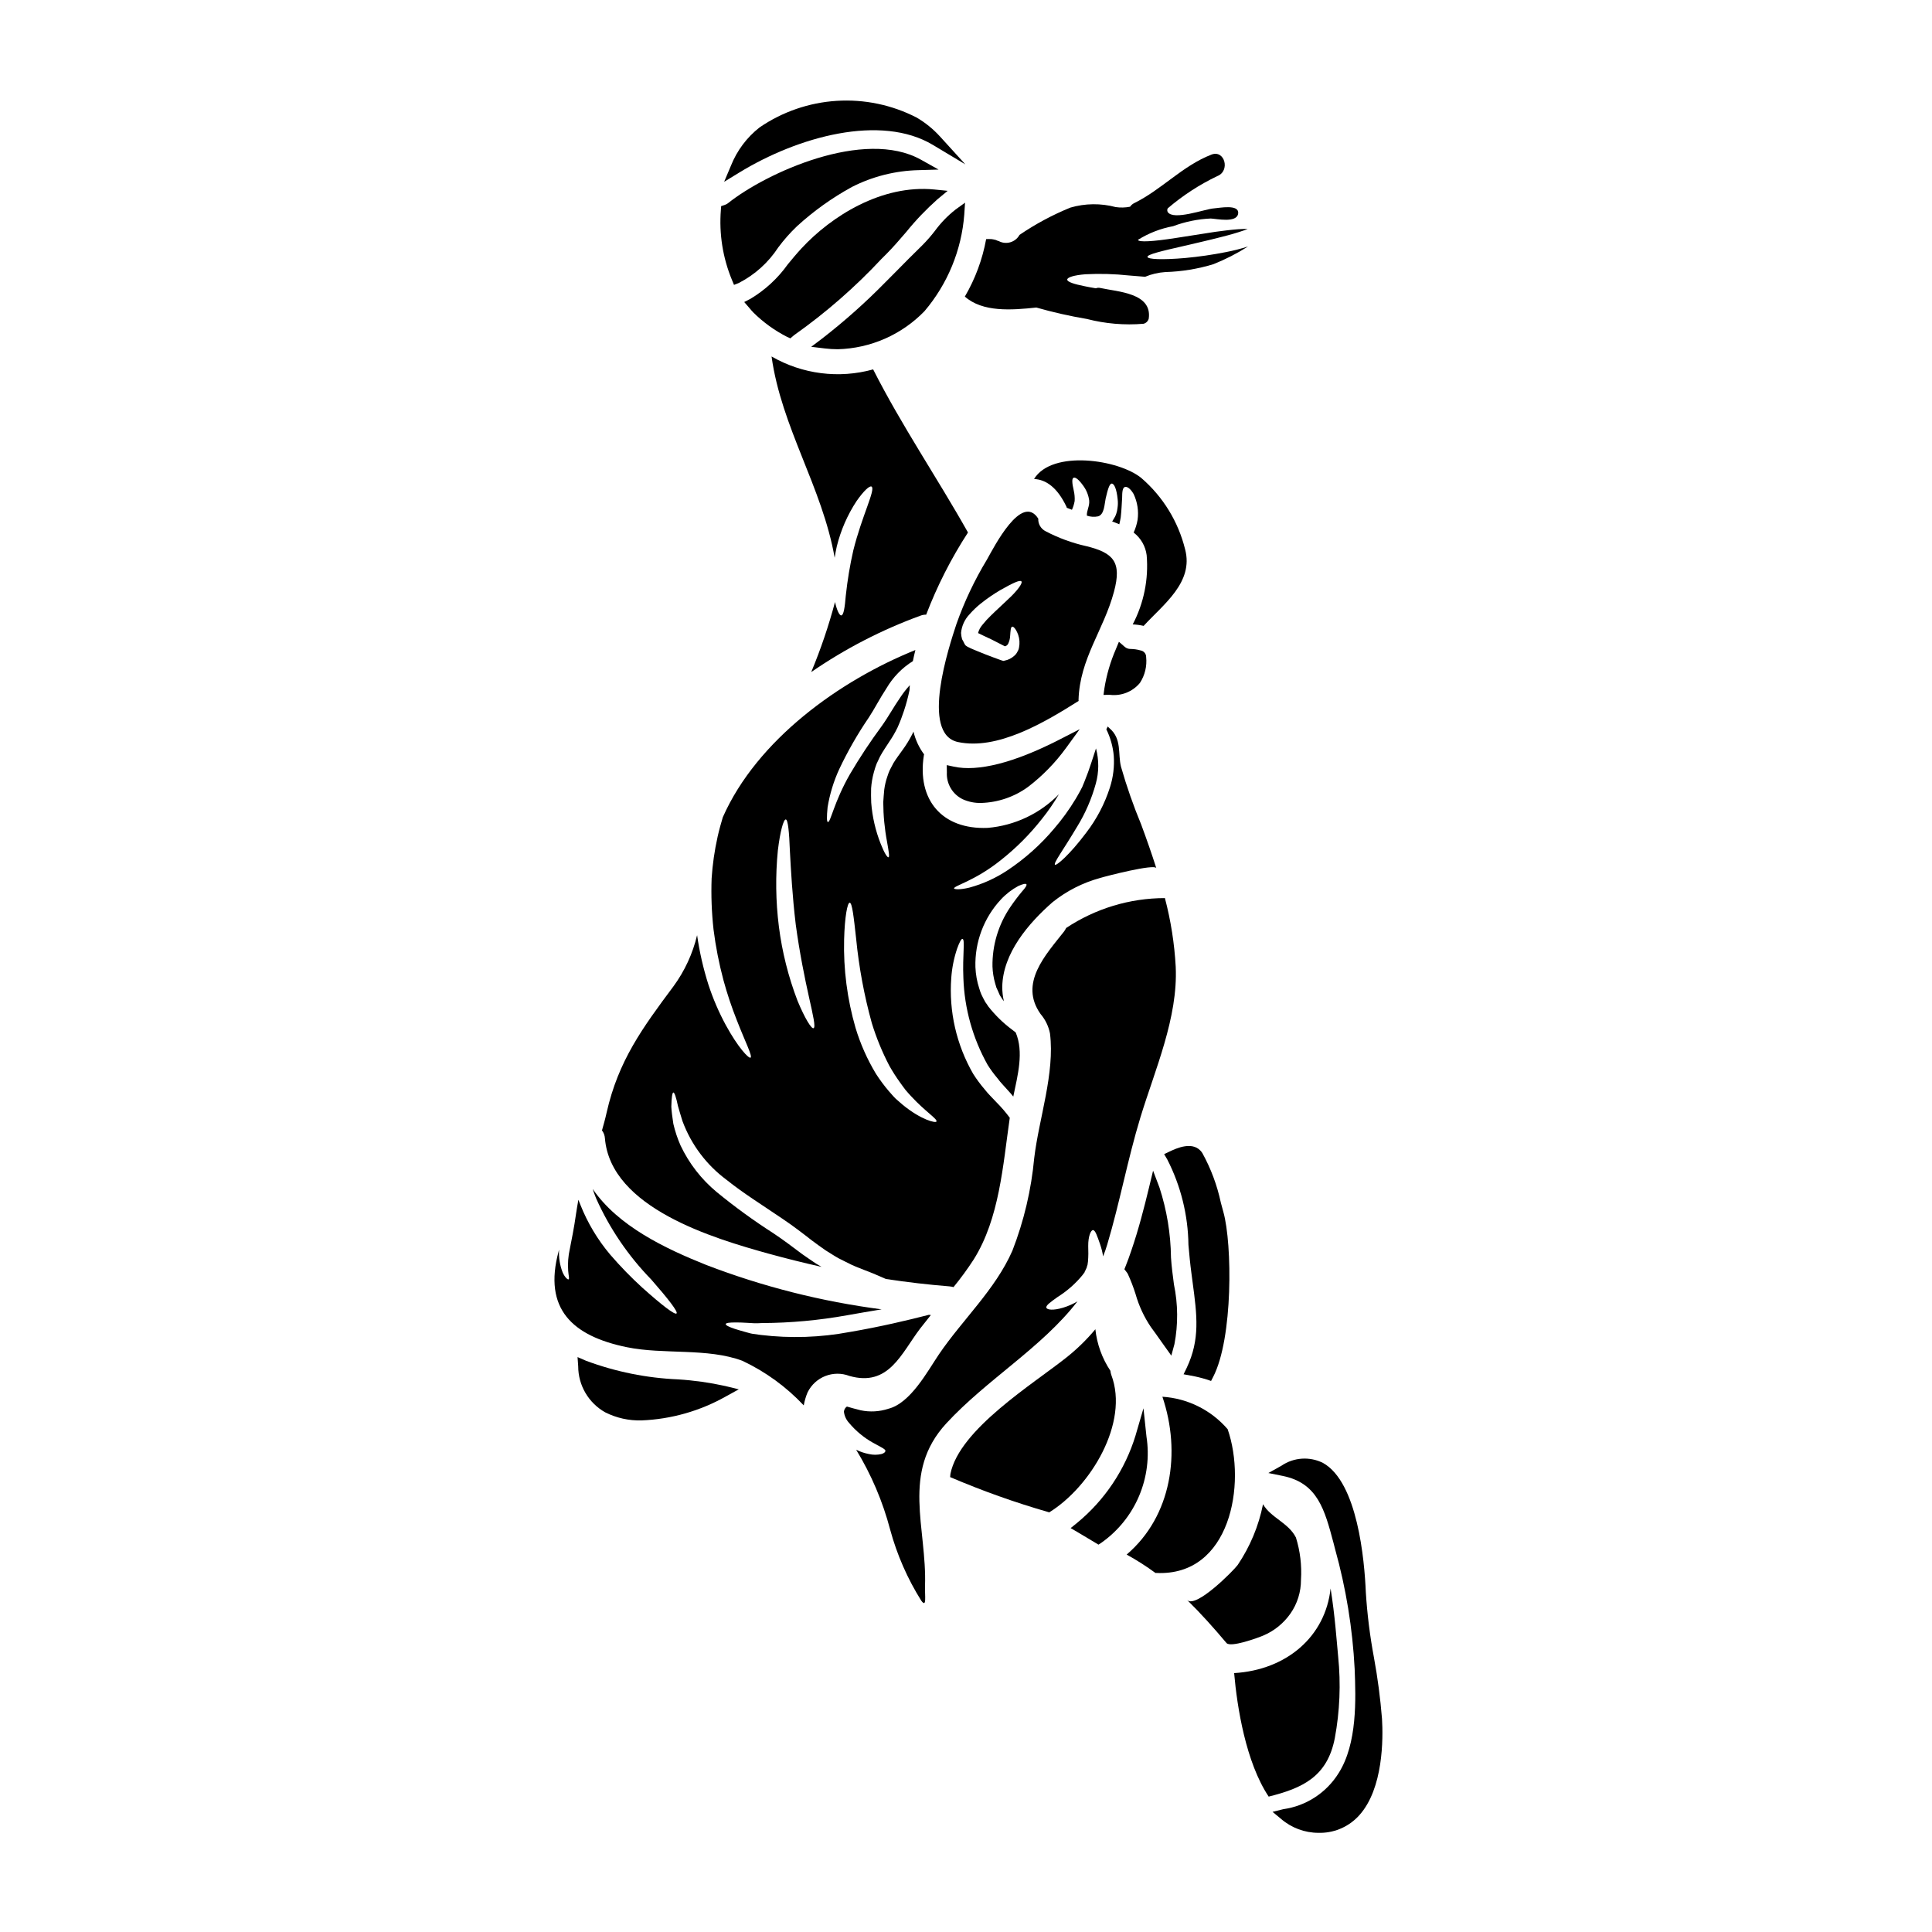
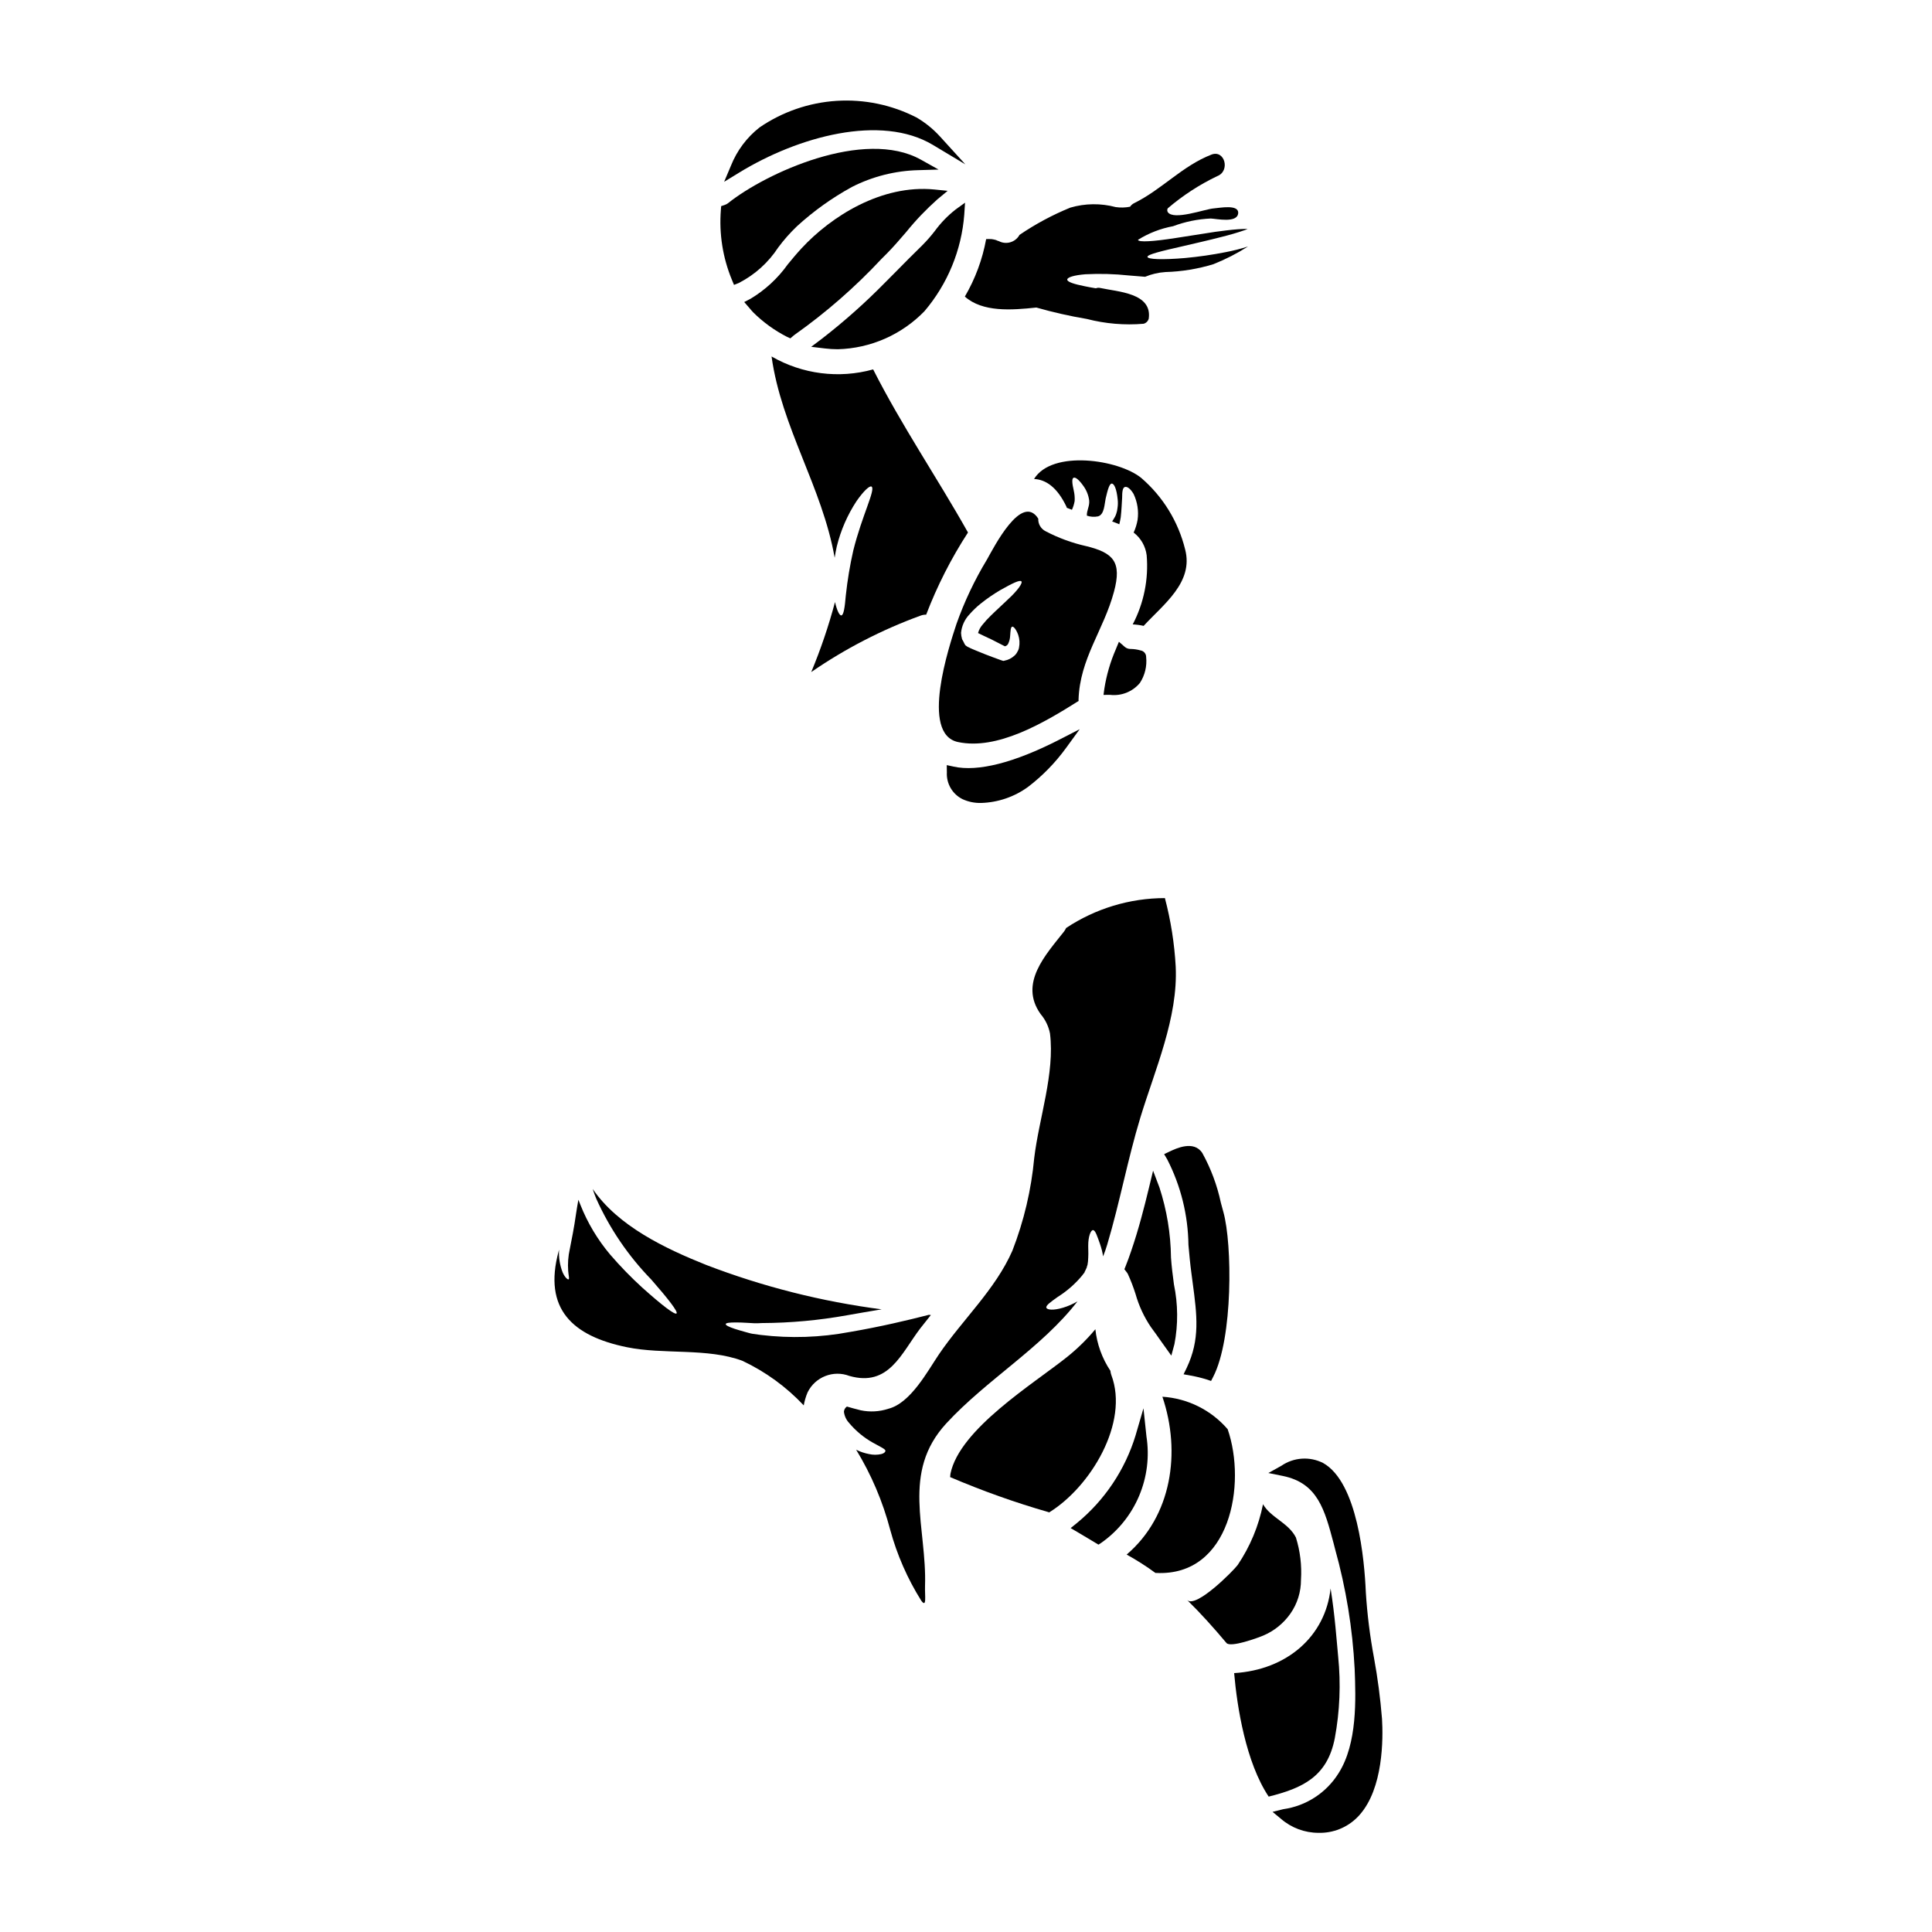
<svg xmlns="http://www.w3.org/2000/svg" fill="#000000" width="800px" height="800px" version="1.1" viewBox="144 144 512 512">
  <g>
    <path d="m446.09 324.98c1.324-2.027 1.906-4.449 1.652-6.859 0.012-0.863-0.609-1.605-1.461-1.746-0.867-0.254-1.766-0.387-2.672-0.395-0.559 0.008-1.105-0.184-1.531-0.547l-1.555-1.355-0.789 1.91h0.004c-1.465 3.348-2.492 6.867-3.066 10.473l-0.23 1.695 1.707-0.02-0.004 0.004c3.016 0.367 6.008-0.824 7.945-3.16z" />
    <path d="m458.07 289.59c-1.809-7.348-5.859-13.949-11.586-18.895-5.949-4.914-23.66-7.574-28.449 0.242 3.148 0.156 6.156 2.219 8.594 7.359 0.027 0.078 0.051 0.184 0.078 0.27 0.457 0.184 0.91 0.348 1.367 0.535h-0.004c0.344-0.742 0.586-1.527 0.723-2.332 0.055-0.934-0.027-1.871-0.242-2.781-0.426-1.848-0.559-3.148-0.051-3.375 0.508-0.223 1.445 0.508 2.648 2.223 0.809 1.133 1.324 2.449 1.5 3.828 0.133 1.5-0.695 2.621-0.617 3.988 0.953 0.328 1.98 0.395 2.969 0.188 1.688-0.484 1.688-3.293 2.008-4.723 0.535-2.301 0.992-3.988 1.633-3.961s1.281 1.445 1.551 4.172c0.09 0.777 0.074 1.559-0.051 2.332-0.047 0.5-0.156 0.996-0.32 1.473-0.168 0.523-0.414 1.02-0.727 1.469l-0.156 0.27-0.082 0.133-0.051 0.078c0 0.027-0.082 0.105-0.082 0.105 0.641 0.238 1.285 0.484 1.902 0.75 0.133-0.59 0.27-1.152 0.375-1.824 0.238-2.008 0.27-3.852 0.375-5.191 0-1.523 0.109-2.676 0.723-2.863 0.613-0.184 1.473 0.426 2.332 1.875l-0.004 0.008c1.004 2.121 1.367 4.496 1.043 6.824-0.203 1.164-0.551 2.297-1.043 3.367 1.902 1.457 3.144 3.617 3.449 5.996 0.543 6.34-0.738 12.703-3.695 18.34 0.973 0.047 1.941 0.18 2.894 0.395 5.242-5.715 13.297-11.523 10.996-20.273z" />
    <path d="m338.52 219.5 1.336-0.539h-0.004c4.215-2.172 7.789-5.402 10.379-9.371 1.504-2.027 3.176-3.922 5.004-5.66 4.41-4.023 9.285-7.508 14.523-10.379 5.473-2.789 11.504-4.309 17.645-4.457l5.332-0.156-4.656-2.606c-15.051-8.438-41.125 3.519-51.109 11.488h0.004c-0.277 0.223-0.594 0.391-0.93 0.496l-0.93 0.312-0.074 0.977c-0.508 6.336 0.496 12.699 2.93 18.574z" />
    <path d="m356.45 209.77c-1.32 1.426-2.531 2.883-3.715 4.328v0.004c-2.621 3.668-5.973 6.762-9.84 9.078l-1.668 0.863 1.551 1.793c0.266 0.324 0.539 0.648 0.828 0.938h-0.004c2.625 2.609 5.641 4.793 8.934 6.477l0.914 0.418 0.746-0.637v-0.004c0.121-0.113 0.254-0.219 0.395-0.312 8.32-5.891 16.02-12.613 22.977-20.066l1.371-1.371c1.766-1.777 3.523-3.82 5.219-5.793 2.512-3.109 5.277-6.004 8.266-8.66l2.719-2.254-3.516-0.352c-14.012-1.383-27.359 7.125-35.176 15.551z" />
    <path d="m391.24 182.41 8.586 5.148-6.731-7.402h-0.004c-1.801-1.98-3.894-3.676-6.211-5.023-6.527-3.348-13.836-4.871-21.156-4.406-7.324 0.465-14.383 2.898-20.434 7.043-3.387 2.656-6.004 6.16-7.59 10.16l-1.793 4.246 3.938-2.406c15.68-9.613 37.633-15.617 51.395-7.359z" />
    <path d="m388.37 209.05c-2.387 2.332-4.746 4.699-7.086 7.086l-2.699 2.711c-5.219 5.324-10.793 10.285-16.684 14.855l-2.922 2.203 3.637 0.438c1.133 0.137 2.277 0.207 3.418 0.207 8.668-0.23 16.898-3.84 22.941-10.059 6.148-7.219 9.848-16.199 10.57-25.652l0.203-3.129-2.543 1.84c-2.059 1.617-3.891 3.512-5.438 5.625-1.047 1.367-2.184 2.66-3.398 3.875z" />
    <path d="m418.64 225.5c4.398 1.254 8.867 2.266 13.383 3.027 4.902 1.266 9.984 1.699 15.035 1.273 0.672-0.172 1.199-0.699 1.371-1.371 0.945-6.809-8.184-7.086-12.91-8.125-0.367-0.078-0.75-0.043-1.102 0.098-1.051-0.172-2.051-0.352-2.906-0.535-2.832-0.559-4.684-1.148-4.684-1.766 0-0.617 1.852-1.18 4.816-1.418h0.004c3.848-0.199 7.703-0.09 11.535 0.32 1.473 0.105 2.891 0.238 4.281 0.348h0.004c1.711-0.711 3.527-1.137 5.379-1.254 4.32-0.121 8.605-0.824 12.738-2.09 3.191-1.273 6.254-2.84 9.152-4.684-1.934 0.617-3.906 1.117-5.902 1.496-3.539 0.703-7.113 1.219-10.707 1.551-6.129 0.535-9.98 0.352-10.035-0.293-0.055-0.641 3.641-1.527 9.527-2.867 2.945-0.695 6.449-1.473 10.277-2.465 1.926-0.48 3.91-1.043 5.832-1.711v0.004c0.312-0.105 0.613-0.23 0.91-0.371-0.789 0-1.629 0.027-2.488 0.082-2.086 0.156-4.121 0.426-6.102 0.691-3.938 0.617-7.477 1.18-10.465 1.633-5.996 0.938-9.902 1.18-10.008 0.484 2.848-1.777 6.008-3.004 9.312-3.613 3.199-1.199 6.57-1.887 9.984-2.035 1.574 0.078 6.902 1.254 7.25-1.312 0.348-2.566-4.977-1.473-6.477-1.367-2.273 0.16-10.652 3.289-12.18 0.965l0.004 0.004c-0.18-0.305-0.18-0.684 0-0.988 3.984-3.41 8.395-6.281 13.129-8.539 3.504-1.363 1.969-7.086-1.574-5.691-7.68 2.984-13.145 9.262-20.469 12.863-0.434 0.215-0.805 0.539-1.07 0.941-1.254 0.25-2.543 0.281-3.809 0.098-3.941-1.051-8.098-1.004-12.016 0.137-4.746 1.938-9.273 4.367-13.512 7.254-0.027 0.027-0.027 0.078-0.055 0.133-1.117 1.84-3.473 2.496-5.383 1.5-0.027-0.027-0.078-0.027-0.105-0.055-0.027-0.027 0.078 0.027 0.078 0.055-0.254-0.078-0.504-0.176-0.746-0.297-0.371-0.105-0.746-0.184-1.125-0.238-0.285 0.004-0.57-0.004-0.855-0.027-0.215 0-0.43 0.027-0.617 0.027-0.977 5.367-2.887 10.52-5.644 15.227 4.723 4.184 12.383 3.602 18.941 2.902z" />
    <path d="m368.15 301.77c-0.27 3.184-0.562 5.269-1.203 5.324-0.48 0.027-1.148-1.285-1.66-3.543l-0.004 0.004c-1.676 6.316-3.781 12.512-6.297 18.547 8.988-6.195 18.73-11.223 28.984-14.957 0.473-0.18 0.973-0.262 1.473-0.246 2.918-7.629 6.629-14.93 11.082-21.781-8.164-14.531-17.586-28.316-25.133-43.227v0.004c-9.07 2.516-18.77 1.281-26.922-3.426 2.621 18.84 13.434 34.605 16.723 53.34 0.16-0.992 0.324-1.969 0.562-3 1.051-4.269 2.82-8.328 5.231-12.004 1.926-2.754 3.481-4.176 3.988-3.852 1.121 0.746-2.57 7.762-4.844 16.926v-0.004c-0.891 3.926-1.551 7.894-1.98 11.895z" />
    <path d="m457.66 508.2 1.895 0.348c1.422 0.25 2.832 0.594 4.211 1.023l1.18 0.395 0.57-1.105c5.277-10.234 5.051-35.195 2.703-43.625l-0.691-2.551v-0.004c-0.977-4.578-2.625-8.988-4.883-13.086-2.246-3.543-7.086-1.18-8.684-0.43l-1.453 0.695 0.82 1.387c3.598 7.016 5.519 14.773 5.621 22.66 0.219 2.457 0.441 4.953 0.789 7.5l0.316 2.41c1.18 8.785 2 15.133-1.551 22.652z" />
    <path d="m396.73 347.16-1.828-0.395 0.027 1.875h0.004c-0.18 3.012 1.469 5.836 4.18 7.16 1.523 0.691 3.184 1.031 4.856 0.992 4.504-0.125 8.863-1.617 12.5-4.273 3.812-2.918 7.188-6.375 10.012-10.258l3.648-5.016-5.512 2.828c-11.852 6.062-21.473 8.512-27.887 7.086z" />
    <path d="m431.85 288.73c-3.734-0.836-7.344-2.16-10.734-3.934-1.262-0.625-2.035-1.941-1.965-3.348-4.387-6.902-11.699 7.477-13.621 10.891h-0.004c-3.258 5.387-5.957 11.09-8.055 17.023-1.902 5.781-9.688 29.125 0.395 31.285 10.359 2.195 22.59-4.953 31.984-10.891 0-0.078-0.027-0.16-0.027-0.27 0.32-10.973 6.664-18.469 9.391-28.66 2.141-7.949-0.164-10.328-7.363-12.098zm-28.266 23.223 1.098 0.535c0.75 0.352 1.473 0.695 2.168 1.02 1.23 0.613 2.383 1.203 3.453 1.766l0.004 0.004c0.367-0.078 0.68-0.316 0.855-0.648 0.316-0.652 0.5-1.359 0.535-2.086 0.105-1.395 0.133-2.332 0.535-2.465 0.32-0.105 1.016 0.562 1.605 2.168v0.004c0.363 1.078 0.438 2.231 0.215 3.344-0.066 0.402-0.211 0.785-0.43 1.125-0.195 0.414-0.477 0.781-0.828 1.07-0.719 0.66-1.609 1.105-2.57 1.285l-0.324 0.078-0.668-0.211c-1.254-0.457-2.648-0.965-4.094-1.527-0.723-0.293-1.473-0.613-2.246-0.91l-1.152-0.48-0.613-0.27-0.297-0.16-0.184-0.078-0.133-0.055-0.16-0.105-0.105-0.055-0.246-0.18c-0.051-0.055-0.27-0.16-0.27-0.297v0.004c0-0.02-0.008-0.039-0.023-0.055-0.055-0.078-0.109-0.184-0.215-0.348-0.035-0.066-0.062-0.141-0.082-0.211-0.168-0.27-0.32-0.547-0.453-0.832-0.156-0.539-0.246-1.098-0.27-1.66 0.172-1.836 0.953-3.562 2.223-4.898 0.891-1.02 1.867-1.961 2.918-2.809 1.684-1.355 3.461-2.578 5.324-3.668 3.184-1.789 5.059-2.699 5.512-2.297 0.453 0.402-0.965 2.434-3.59 4.84-1.281 1.258-2.863 2.648-4.469 4.231-0.812 0.777-1.574 1.605-2.273 2.488-0.527 0.609-0.914 1.332-1.125 2.113v0.055z" />
-     <path d="m323.74 509.55c-8.359-0.348-16.613-2.016-24.453-4.941l-2.231-0.969 0.172 2.43c0.004 5.059 2.734 9.719 7.141 12.203 2.988 1.508 6.309 2.246 9.656 2.148 7.883-0.316 15.574-2.516 22.438-6.406l3.324-1.832-3.684-0.898v0.004c-4.07-0.898-8.203-1.48-12.363-1.738z" />
    <path d="m447.82 524.65-0.789-7.438-2.094 7.184 0.004-0.004c-2.781 9.105-8.188 17.184-15.539 23.223l-1.668 1.348 1.852 1.082c1.234 0.715 2.449 1.449 3.648 2.176l1.871 1.125 0.789-0.508h-0.008c4.418-3.117 7.879-7.41 9.984-12.391 2.109-4.981 2.785-10.453 1.949-15.797z" />
    <path d="m438.51 508.38c-0.125-0.352-0.207-0.723-0.238-1.098-2.199-3.297-3.566-7.078-3.988-11.02-2.269 2.723-4.809 5.207-7.578 7.414-8.777 7.012-28.449 19.055-30.832 30.91-0.027 0.242-0.051 0.562-0.078 0.859 8.492 3.633 17.195 6.734 26.07 9.285l0.156 0.082c11.004-6.777 21.27-23.801 16.488-36.434z" />
    <path d="m469.34 522.75c-4.371-5.074-10.605-8.176-17.293-8.602 4.981 14.691 2.492 31.633-9.473 41.828 2.644 1.457 5.195 3.082 7.629 4.871h0.215c19.637 0.953 23.969-23.566 18.922-38.098z" />
    <path d="m510.24 599.44c-0.434-5.402-1.141-10.773-2.117-16.102-1.074-5.734-1.797-11.527-2.164-17.348-0.359-8.605-2.188-29.164-11.336-34.289-3.535-1.781-7.754-1.5-11.023 0.73l-3.469 1.934 3.891 0.789c9.168 1.898 11.02 8.906 13.383 17.781l0.395 1.547c2.902 10.387 4.648 21.066 5.199 31.84 0.301 7.871 0.75 19.723-4.269 27.602v0.004c-3.238 5.188-8.605 8.68-14.664 9.527l-2.824 0.707 2.242 1.859c2.758 2.383 6.281 3.695 9.926 3.699h0.688 0.004c3.887-0.086 7.562-1.781 10.145-4.688 6.359-7.086 6.316-20.262 5.996-25.594z" />
    <path d="m497.74 604.62c1.324-7.121 1.621-14.395 0.887-21.598-0.395-4.121-0.859-10.973-2.008-18.066-1.367 12.715-11.613 21.598-25.559 22.434 0.789 9.055 3.106 23.66 9.152 32.73 8.938-2.231 15.547-5.25 17.527-15.5z" />
    <path d="m485.94 571.67c1.859-2.641 2.848-5.793 2.832-9.023 0.242-3.777-0.211-7.57-1.336-11.184-1.969-3.91-6.691-5.269-8.723-8.832-1.145 5.766-3.43 11.242-6.719 16.113-1.18 1.574-11.051 11.559-13.383 9.285 3.586 3.508 6.988 7.305 10.41 11.375 1.07 1.312 8.43-1.395 9.77-1.969 2.875-1.219 5.352-3.215 7.148-5.766z" />
    <path d="m387.88 496.04c0.91-1.18 1.848-2.359 2.809-3.543-0.16-0.027-0.348-0.027-0.535-0.055-5.539 1.422-12.766 3.148-20.957 4.551l0.004-0.004c-7.762 1.465-15.707 1.73-23.551 0.789-0.75-0.105-1.473-0.184-2.168-0.297-0.695-0.109-1.258-0.32-1.824-0.453-1.148-0.324-2.113-0.59-2.918-0.859-1.605-0.535-2.461-0.965-2.41-1.281 0.055-0.316 1.023-0.426 2.668-0.426 0.859 0 1.875 0.027 3.051 0.105 0.59 0.027 1.203 0.082 1.875 0.109 0.668 0.027 1.34-0.027 2.062-0.055l-0.004 0.004c7.539-0.035 15.062-0.727 22.484-2.062 3.184-0.559 6.234-1.094 9.18-1.574h-0.004c-15.918-2.066-31.531-6.019-46.516-11.777-10.973-4.387-23.363-10.328-30.055-20.125 0.27 0.859 0.59 1.711 0.938 2.57 3.566 7.934 8.496 15.18 14.562 21.41 4.523 5.164 7.176 8.59 6.719 9.016-0.457 0.43-3.852-2.168-8.992-6.769v0.004c-3.039-2.769-5.906-5.719-8.59-8.832-3.328-3.945-5.992-8.398-7.894-13.195-0.188-0.43-0.352-0.887-0.535-1.34-0.238 1.312-0.457 2.621-0.641 3.852-0.484 3.481-1.152 6.769-1.633 9.207l-0.004 0.004c-0.426 1.895-0.57 3.844-0.426 5.781 0.105 1.34 0.375 2.086 0.105 2.246-0.156 0.133-0.938-0.395-1.574-1.848v0.004c-0.75-1.914-1.07-3.969-0.949-6.019-0.027 0.133-0.078 0.27-0.105 0.395-4.176 15.352 3.719 22.508 18.066 25.449 9.742 2.008 21.379 0.133 30.641 3.613 6.109 2.883 11.617 6.887 16.242 11.809 0.211-1.184 0.555-2.344 1.02-3.453 2.012-4.094 6.812-5.984 11.074-4.356 10.465 2.984 13.754-5.984 18.785-12.594z" />
-     <path d="m347.68 476.23c4.656 1.281 9.34 2.449 14.051 3.504-0.457-0.27-0.938-0.559-1.418-0.828-1.285-0.832-2.492-1.715-3.746-2.57-2.625-1.969-4.926-3.719-7.656-5.543l0.004 0.004c-5.215-3.344-10.227-6.988-15.012-10.918-4.051-3.367-7.312-7.578-9.559-12.336-0.812-1.848-1.449-3.762-1.902-5.727-0.27-1.766-0.48-3.32-0.535-4.527 0.055-2.363 0.242-3.719 0.535-3.769 0.293-0.051 0.75 1.281 1.23 3.613 0.297 1.148 0.75 2.461 1.203 4.016l0.004-0.004c2.305 6.211 6.371 11.613 11.699 15.547 4.254 3.426 9.445 6.664 14.879 10.355 2.676 1.793 5.434 3.91 7.684 5.676 1.227 0.883 2.434 1.82 3.637 2.621 1.18 0.723 2.301 1.473 3.453 2.113 1.23 0.59 2.387 1.23 3.543 1.766 1.156 0.535 2.363 0.965 3.481 1.422 1.926 0.719 3.824 1.551 5.512 2.297 5.644 0.859 11.301 1.516 16.965 1.969l-0.008 0.004c0.328 0.031 0.652 0.09 0.965 0.184 1.918-2.344 3.707-4.789 5.356-7.332 6.824-10.891 7.734-24.914 9.555-37.551-1.078-1.457-2.262-2.832-3.543-4.117-1.016-1.121-2.113-2.113-3.106-3.398-1.113-1.301-2.133-2.676-3.051-4.121-4.441-7.703-6.465-16.562-5.805-25.426 0.184-2.644 0.707-5.254 1.551-7.762 0.613-1.711 1.125-2.648 1.418-2.57 0.75 0.082-0.023 4.281 0.242 10.387 0.277 8.062 2.481 15.945 6.422 22.984 0.781 1.242 1.648 2.426 2.598 3.543 0.859 1.203 2.008 2.301 2.973 3.426 0.43 0.457 0.832 0.938 1.23 1.445 1.18-5.699 2.832-11.809 0.641-16.992-0.352-0.27-0.695-0.535-1.07-0.832-2.32-1.742-4.402-3.781-6.191-6.066-0.238-0.395-0.508-0.75-0.789-1.152l-0.562-1.043-0.535-1.098-0.082-0.238-0.027-0.078-0.078-0.16-0.109-0.324-0.211-0.668-0.004-0.004c-0.598-1.824-0.938-3.727-1.016-5.648-0.195-6.629 2.227-13.07 6.742-17.926 1.34-1.445 2.902-2.656 4.633-3.586 1.199-0.535 1.969-0.695 2.137-0.457 0.168 0.238-0.238 0.91-1.121 1.875v-0.004c-1.117 1.34-2.168 2.734-3.148 4.176-3.156 4.637-4.809 10.137-4.723 15.746 0.055 1.531 0.297 3.051 0.723 4.523l0.16 0.535 0.082 0.27 0.023 0.133c0.027 0.055 0.484 1.07 0.484 1.07l0.48 1.098 0.508 0.789c0.16 0.27 0.395 0.535 0.562 0.789v-0.004c-0.289-1.258-0.434-2.543-0.43-3.832 0.16-8.91 6.957-16.832 13.355-22.434 3.719-2.973 8.004-5.148 12.594-6.398 1.34-0.426 14.477-3.824 14.879-2.594-1.227-3.852-2.566-7.684-3.988-11.508h0.004c-2.086-5.023-3.883-10.16-5.379-15.391-0.859-3.453 0.293-7.359-3.055-10.195v0.004c-0.141-0.16-0.293-0.312-0.453-0.457-0.105 0.238-0.238 0.508-0.375 0.746h0.004c1.078 2.199 1.746 4.574 1.965 7.016 0.199 2.84-0.145 5.691-1.02 8.402-1.383 4.316-3.5 8.363-6.262 11.961-4.496 5.996-7.945 8.832-8.293 8.512-0.484-0.395 2.219-3.938 5.883-10.121l0.004 0.004c2.172-3.539 3.828-7.367 4.926-11.371 0.848-3.055 0.867-6.277 0.051-9.34-0.395 1.254-0.832 2.488-1.23 3.769-0.559 1.711-1.148 3.375-1.789 4.926l-0.484 1.18-0.105 0.27-0.16 0.32-0.078 0.133-0.297 0.59c-0.43 0.746-0.832 1.523-1.281 2.246h-0.004c-1.68 2.793-3.594 5.434-5.727 7.894-3.551 4.215-7.68 7.898-12.266 10.949-3.102 2.074-6.516 3.633-10.117 4.606-2.598 0.641-3.992 0.453-4.07 0.238-0.16-0.723 5.406-1.93 12.34-7.477 4.066-3.199 7.734-6.875 10.93-10.949 1.664-2.074 3.172-4.266 4.519-6.559-5.016 5.141-11.711 8.305-18.867 8.922-12.152 0.508-18.785-7.477-16.926-19.242 0.004-0.086 0.023-0.164 0.055-0.242-1.336-1.797-2.289-3.844-2.809-6.023-0.109 0.211-0.188 0.43-0.297 0.613v0.004c-0.758 1.508-1.645 2.949-2.648 4.309-0.965 1.367-1.605 2.168-2.363 3.402-0.324 0.641-0.668 1.254-0.992 1.898v-0.004c-0.238 0.531-0.441 1.078-0.613 1.633-0.391 1.121-0.668 2.277-0.828 3.453-0.105 1.18-0.215 2.301-0.27 3.402 0.016 3.535 0.355 7.066 1.016 10.543 0.43 2.488 0.695 3.961 0.375 4.043-0.324 0.082-1.094-1.098-2.059-3.543-1.387-3.496-2.238-7.188-2.523-10.938-0.055-1.203-0.055-2.488-0.027-3.797v-0.004c0.102-1.418 0.34-2.828 0.719-4.203 0.199-0.77 0.441-1.531 0.727-2.273 0.297-0.613 0.59-1.254 0.91-1.926 0.668-1.258 1.766-2.867 2.516-4.016h-0.004c0.805-1.176 1.52-2.41 2.141-3.695 0.641-1.434 1.203-2.898 1.691-4.387 0.598-1.801 1.09-3.633 1.473-5.488 0.023-0.453 0.051-0.883 0.078-1.336v0.004c-0.922 1.012-1.762 2.094-2.516 3.234-1.738 2.492-3.184 5.191-4.981 7.684-3.012 4.078-5.809 8.312-8.375 12.684-4.254 7.438-5.117 12.793-5.832 12.66-0.324-0.027-0.324-1.395-0.082-3.91 0.574-3.504 1.617-6.918 3.106-10.141 2.238-4.731 4.84-9.273 7.789-13.598 1.523-2.301 2.891-5.031 4.723-7.812 1.715-2.922 4.109-5.383 6.984-7.176 0.188-0.988 0.43-1.969 0.668-2.945-20.074 8.086-41.965 23.793-51.039 44.32-0.426 1.445-0.938 3.184-1.391 5.219h0.004c-0.809 3.613-1.332 7.281-1.574 10.977-0.164 4.531 0.004 9.066 0.508 13.574 0.57 4.516 1.449 8.984 2.621 13.383 0.98 3.606 2.164 7.152 3.543 10.625 2.297 5.902 4.227 9.582 3.637 9.93-0.48 0.27-3.289-2.648-6.531-8.594v0.004c-1.863-3.438-3.414-7.039-4.629-10.758-1.359-4.281-2.363-8.668-2.996-13.113-1.164 4.894-3.297 9.508-6.269 13.562-8.215 11.02-14.609 19.727-17.711 33.457-0.348 1.605-0.789 3.148-1.23 4.723h-0.004c0.469 0.609 0.742 1.348 0.785 2.113 1.547 18.473 28.844 26.508 43.375 30.551zm20.02-83.285c0.16-6.078 0.887-9.719 1.473-9.719 0.668 0 1.07 3.746 1.715 9.555v0.004c0.738 7.543 2.125 15.012 4.144 22.32 1.203 3.918 2.762 7.715 4.66 11.348 0.871 1.543 1.824 3.031 2.863 4.465 0.484 0.641 0.938 1.34 1.418 1.93 0.48 0.59 0.992 1.121 1.473 1.656 3.856 4.176 7.066 6.051 6.719 6.719-0.184 0.457-4.043-0.43-8.91-4.418-0.59-0.508-1.207-1.043-1.848-1.605-0.617-0.59-1.18-1.281-1.793-1.969l-0.004 0.004c-1.277-1.492-2.449-3.07-3.508-4.723-2.285-3.805-4.094-7.875-5.375-12.125-2.203-7.613-3.227-15.52-3.027-23.441zm-17.555-23.617c0.613-5.086 1.5-8.164 2.086-8.164 0.586 0 0.91 3.262 1.098 8.32 0.27 5.008 0.641 11.91 1.551 19.512 1.02 7.551 2.41 14.32 3.508 19.242 1.098 4.926 1.824 8 1.203 8.242-0.535 0.215-2.273-2.516-4.254-7.305-2.418-6.324-4.074-12.914-4.926-19.633-0.844-6.711-0.93-13.496-0.266-20.23z" />
    <path d="m451.27 458.71-1.691-4.469-1.121 4.644c-1.203 4.981-2.695 10.848-4.668 16.594-0.477 1.418-0.973 2.781-1.5 4.094l-0.312 0.789 0.512 0.668c0.148 0.18 0.281 0.371 0.395 0.578 0.789 1.723 1.473 3.496 2.043 5.305 0.875 3.117 2.25 6.078 4.062 8.762 0.887 1.18 1.785 2.473 2.668 3.723l2.754 3.859 0.816-3.016 0.004 0.004c1.004-5.242 0.961-10.629-0.125-15.852-0.312-2.363-0.633-4.781-0.789-7.191h0.004c-0.078-6.281-1.109-12.516-3.051-18.492z" />
    <path d="m429.55 488.87c-1.203 0.711-2.488 1.277-3.828 1.684-2.625 0.789-4.203 0.562-4.418 0.027-0.238-0.613 1.18-1.574 3.051-2.918h0.004c2.445-1.543 4.633-3.465 6.473-5.699l0.352-0.484 0.078-0.105h0.082l0.078-0.27c0.188-0.395 0.43-0.832 0.562-1.18h0.004c0.039-0.246 0.113-0.492 0.211-0.723 0.062-0.309 0.105-0.621 0.133-0.938 0.102-1.344 0.117-2.691 0.055-4.039-0.027-2.625 0.719-4.328 1.312-4.231 0.59 0.098 1.043 1.5 1.848 3.773h-0.004c0.359 1.035 0.625 2.102 0.789 3.188 0.395-1.016 0.789-2.059 1.098-3.148 3.316-11.109 5.402-22.535 8.777-33.641 3.883-12.742 10.008-26.469 9.367-39.984v-0.004c-0.336-6.141-1.297-12.227-2.863-18.172-9.316 0.008-18.418 2.766-26.176 7.922-0.156 0.332-0.34 0.645-0.559 0.938-4.816 6.129-12.016 13.703-6.211 21.863 1.258 1.473 2.117 3.242 2.492 5.141 1.312 10.57-2.922 22.508-4.176 33-0.777 8.418-2.723 16.688-5.785 24.57-4.496 10.277-13.195 18.25-19.457 27.457-3.078 4.551-7.551 12.988-13.461 14.453h0.004c-2.352 0.77-4.863 0.902-7.281 0.395-1.227-0.297-2.461-0.645-3.664-0.992-0.457 0.312-0.746 0.812-0.789 1.363 0.125 1.098 0.594 2.129 1.34 2.945 1.781 2.137 3.938 3.926 6.367 5.285 0.965 0.508 1.738 0.938 2.301 1.258 0.562 0.324 1.016 0.613 0.988 0.91s-0.348 0.641-1.094 0.832c-1.066 0.242-2.172 0.242-3.238 0-1.188-0.227-2.34-0.613-3.426-1.152 4.019 6.59 7.059 13.73 9.02 21.199 1.805 6.641 4.582 12.98 8.242 18.812 1.5 2.031 0.91-1.316 0.992-3.856 0.535-15.469-6.394-30.078 5.644-43.141 10.727-11.625 25.262-20.031 34.766-32.34z" />
  </g>
</svg>